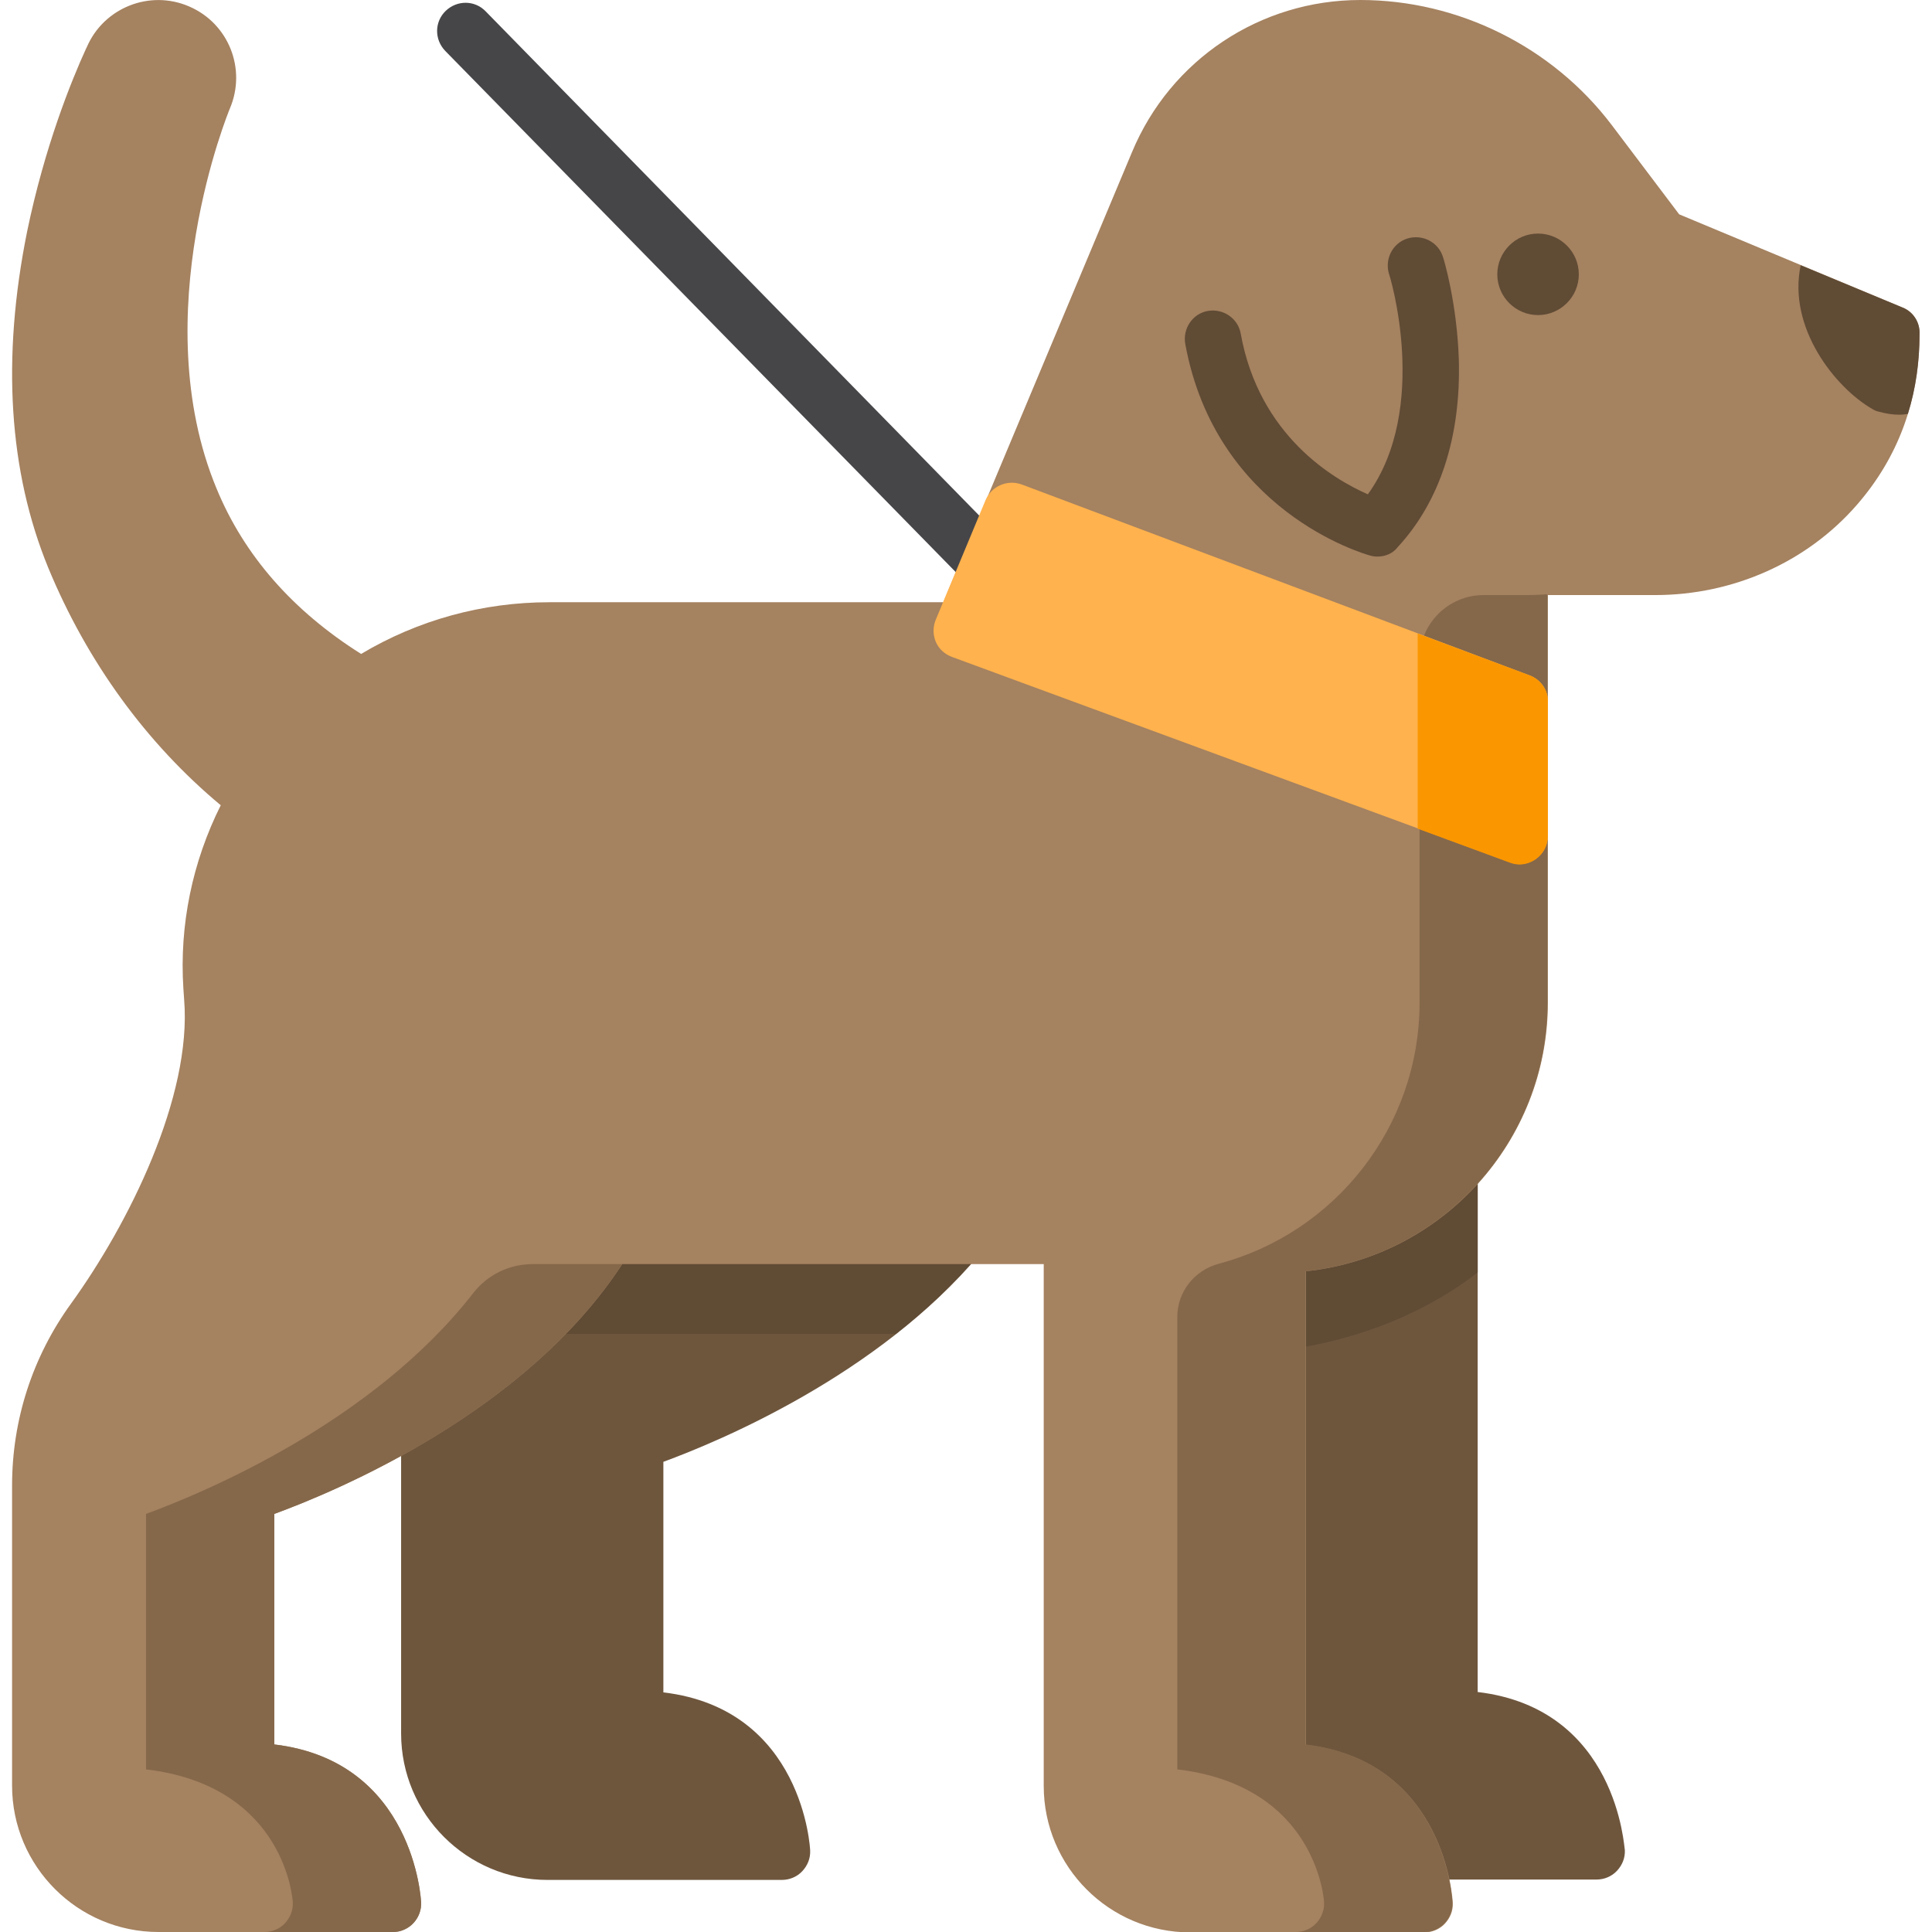
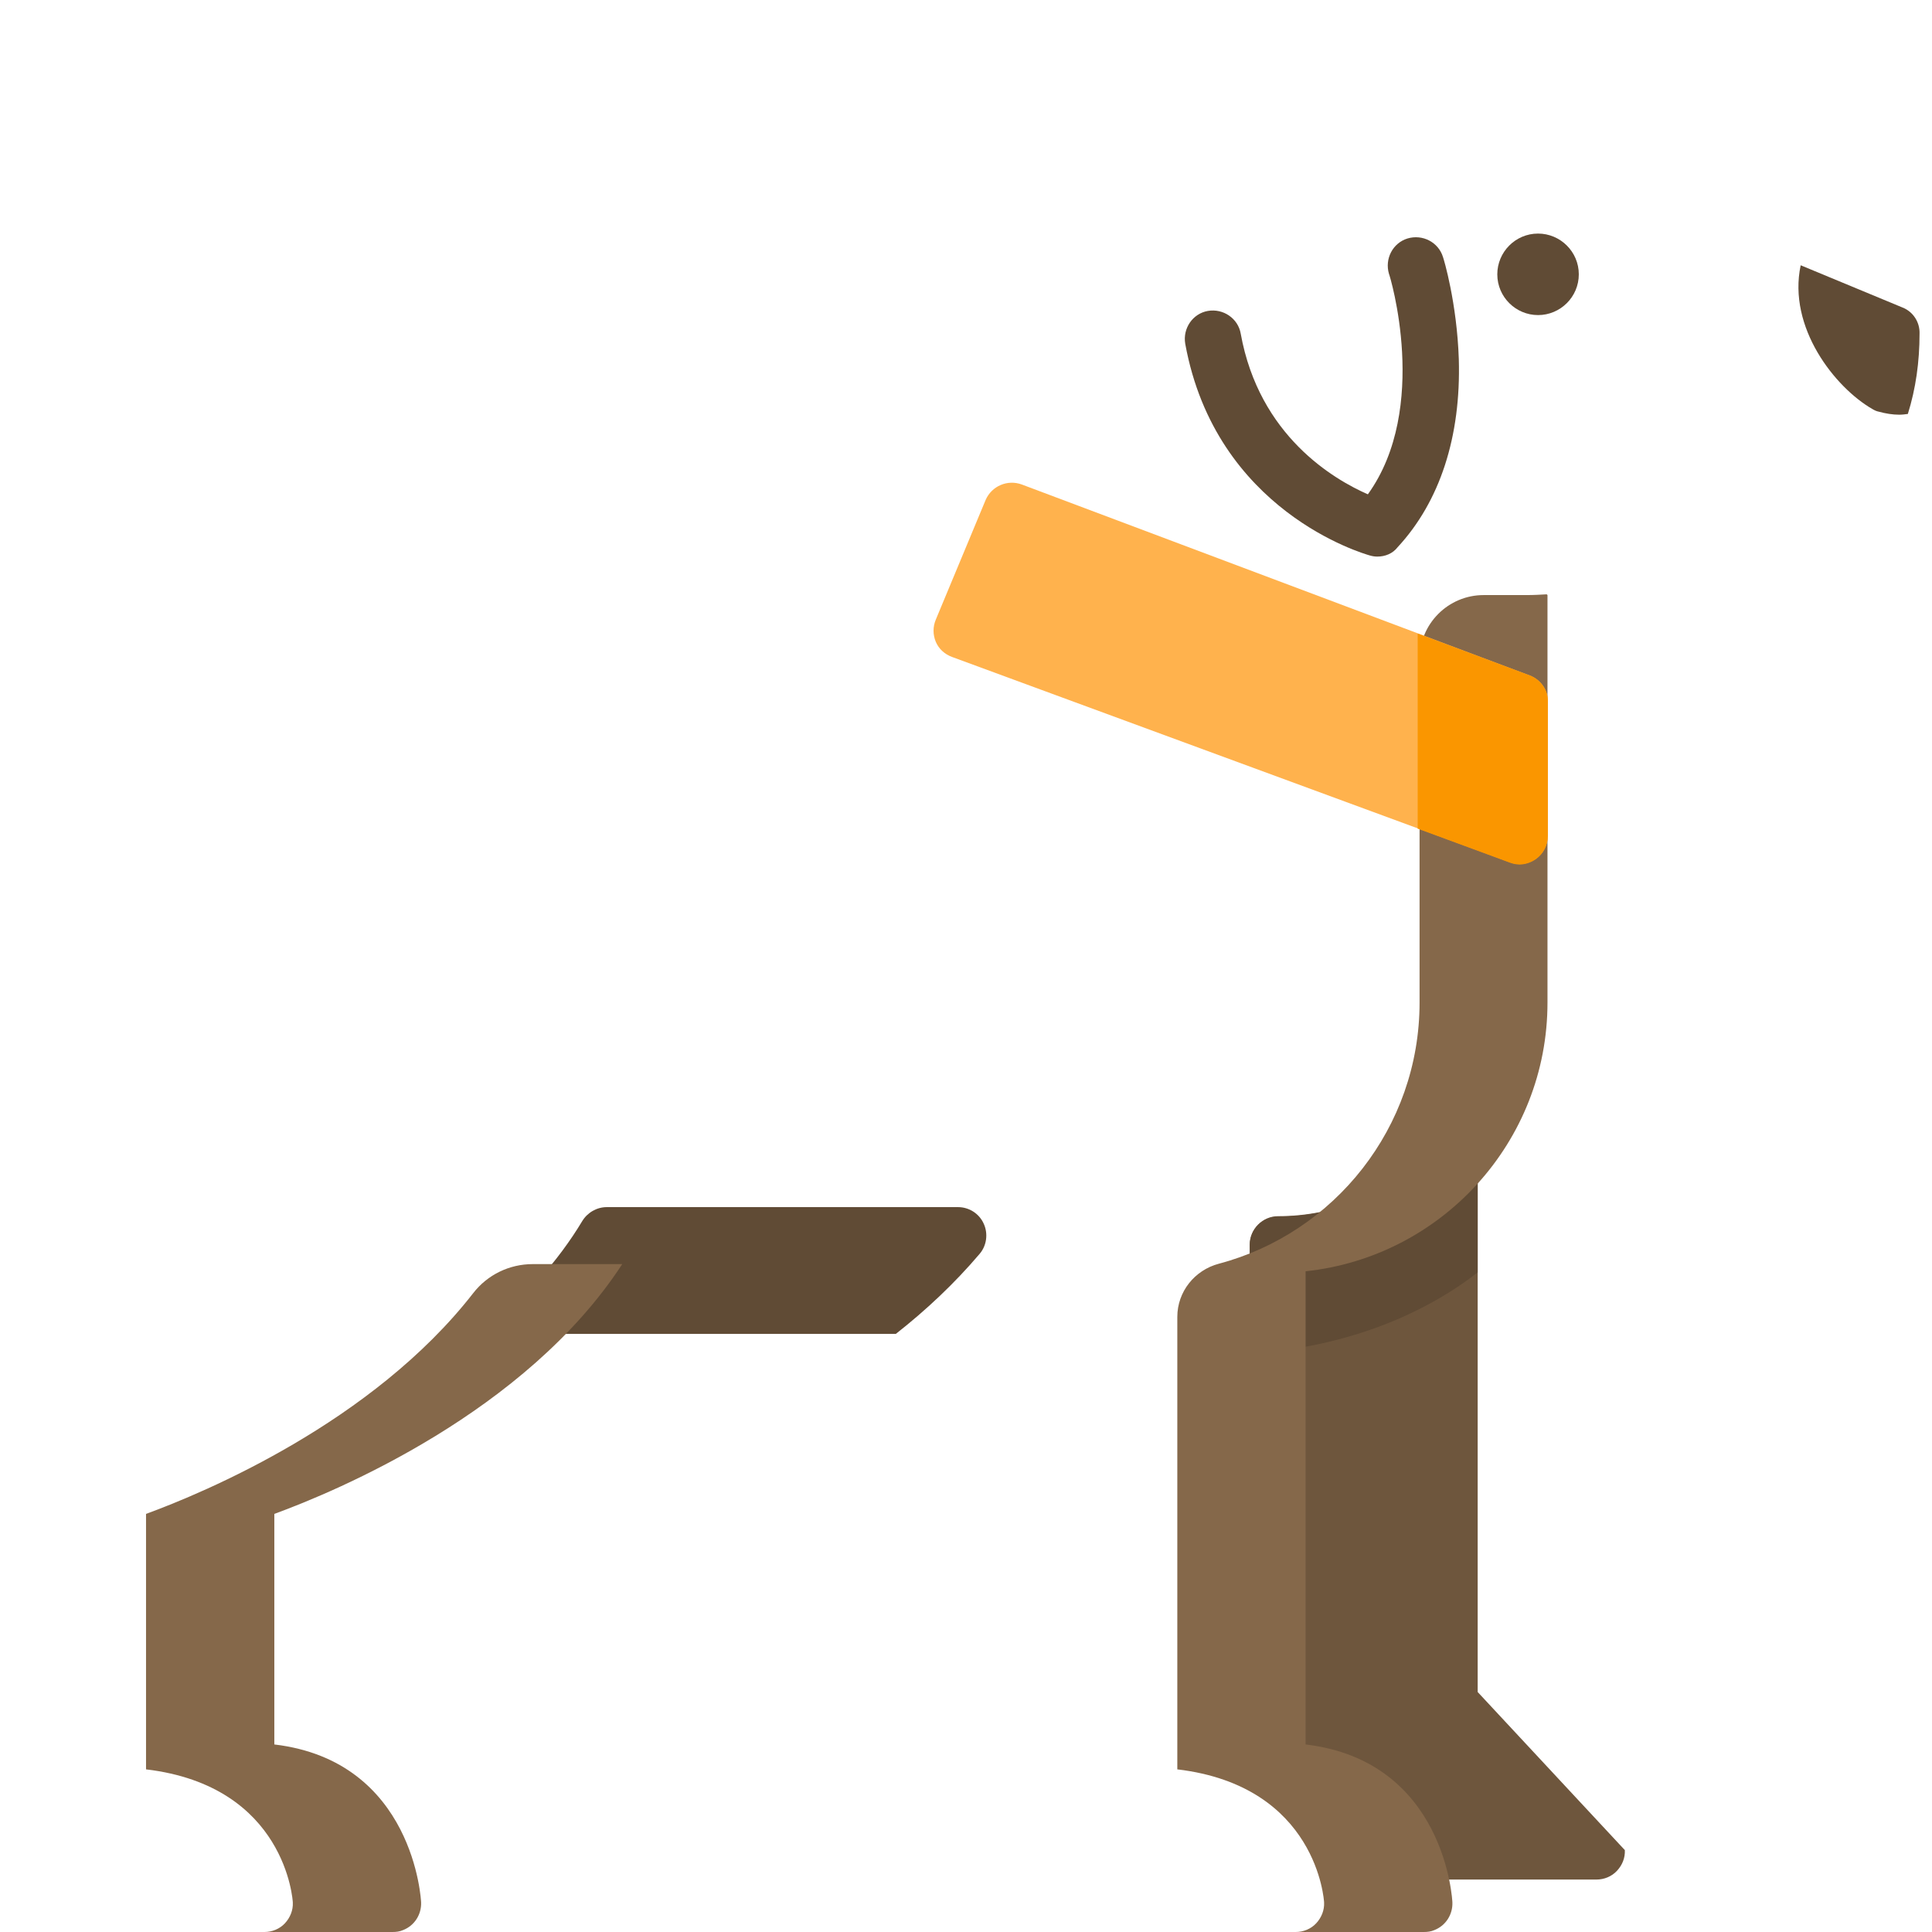
<svg xmlns="http://www.w3.org/2000/svg" version="1.1" id="Capa_1" x="0px" y="0px" viewBox="0 0 512 512" style="enable-background:new 0 0 512 512;" xml:space="preserve">
  <style type="text/css">
	.st0{fill:#6E563D;}
	.st1{fill:#604B35;}
	.st2{fill:#A58260;}
	.st3{fill:#85684A;}
	.st4{fill:#464649;}
	.st5{fill:#FFB24D;}
	.st6{fill:#FA9600;}
</style>
  <g>
-     <path class="st0" d="M391.6,448.4V310.9c0-3-1.8-5.8-4.6-6.9c-2.8-1.2-6-0.5-8.2,1.6c-10.7,10.8-25,16.7-40.1,16.7   c-4.1,0-7.5,3.4-7.5,7.5v139.6c0,4.1,3.4,7.5,7.5,7.5c14,0,23.6,5.6,28.5,16.7c1.2,2.7,3.9,4.5,6.9,4.5h49c2,0,4-0.8,5.4-2.3   c1.4-1.5,2.2-3.4,2.1-5.5C430.4,489.9,428.7,452.8,391.6,448.4z" />
+     <path class="st0" d="M391.6,448.4V310.9c0-3-1.8-5.8-4.6-6.9c-2.8-1.2-6-0.5-8.2,1.6c-10.7,10.8-25,16.7-40.1,16.7   c-4.1,0-7.5,3.4-7.5,7.5v139.6c0,4.1,3.4,7.5,7.5,7.5c14,0,23.6,5.6,28.5,16.7c1.2,2.7,3.9,4.5,6.9,4.5h49c2,0,4-0.8,5.4-2.3   c1.4-1.5,2.2-3.4,2.1-5.5z" />
    <path class="st1" d="M391.6,337.2v-26.2c0-3-1.8-5.8-4.6-6.9c-2.8-1.2-6-0.5-8.2,1.6c-10.7,10.8-25,16.7-40.1,16.7   c-4.1,0-7.5,3.4-7.5,7.5v28.8C358,357,378.4,347.5,391.6,337.2z" />
-     <path class="st0" d="M260.7,324.3c-1.2-2.6-3.9-4.3-6.8-4.3h-93.1c-2.6,0-5.1,1.4-6.5,3.7c-9.2,15.5-24.2,29.9-44.5,42.7   c-2.2,1.4-3.5,3.8-3.5,6.4v86.6c0,21.4,17.4,38.8,38.8,38.8h62.1c2,0,4-0.8,5.4-2.3c1.4-1.5,2.2-3.4,2.1-5.5   c0-0.4-1.8-37.5-38.9-41.9v-61.1c14.7-5.4,56.8-22.9,83.8-55C261.5,330,261.9,326.9,260.7,324.3z" />
    <path class="st1" d="M253.9,319.9h-93.1c-2.6,0-5.1,1.4-6.5,3.7c-6.3,10.5-15.2,20.5-26.6,29.9h109.7c7.9-6.2,15.5-13.3,22.2-21.2   c1.9-2.2,2.3-5.4,1.1-8C259.5,321.6,256.8,319.9,253.9,319.9z" />
-     <path class="st2" d="M504.2,81.5L445,56.8l-17.9-23.7C411.4,12.4,386.5,0,360.5,0C334,0,310.2,15.8,300,40.3l-50,119.3H145.6   c-17.7,0-34.8,4.7-49.9,13.7c-18.1-11.4-31-26.1-38.3-43.8c-19.1-46,3.3-100.2,3.5-100.7c4.5-10.5-0.3-22.6-10.8-27.1   C39.7-2.8,27.5,2,23,12.5l-0.2,0.4c-3.9,8.5-11,26.1-15.6,48.4c-6.8,33.6-4.9,63.6,5.6,89.2c10.3,24.9,26,46.5,45.7,62.9   c-7.5,15-11,31.7-9.9,48.6c0.1,1,0.1,1.9,0.2,2.9c2.1,25.8-14.8,59.6-30,80.6C8.6,359.6,3.2,376.3,3.2,393.7v79.5   C3.2,494.6,20.6,512,42,512h62.1c2,0,4-0.8,5.4-2.3c1.4-1.5,2.2-3.4,2.1-5.5c0-0.4-1.8-37.5-38.9-41.9v-61.1   c16.4-6,66.6-26.9,92.2-66.2h111.7v138.3c0,21.4,17.4,38.8,38.8,38.8h62.1c2,0,4-0.8,5.4-2.3c1.4-1.5,2.2-3.4,2.1-5.5   c0-0.4-1.8-37.5-38.9-41.9V336.9c36-3.8,64.1-34.3,64.1-71.2v-108h28.4c20.7,0,40.2-8.7,53.4-23.8c11.1-12.7,16.7-28,16.7-45.5   C508.8,85.4,507,82.6,504.2,81.5z" />
    <g>
      <path class="st3" d="M38.7,401.2v67.7c37.1,4.4,38.9,34.9,38.9,35.3c0.1,2-0.7,4-2.1,5.5c-1.4,1.5-3.4,2.3-5.4,2.3h33.9    c1,0,1.9-0.1,2.8-0.5c3.1-1.2,4.9-4.2,4.8-7.3c0-0.4-1.8-37.5-38.9-41.9v-61.1c16.4-6,66.6-26.9,92.2-66.2h-23.7    c-6.2,0-12,2.8-15.8,7.7C98.7,377,54,395.6,38.7,401.2z" />
      <path class="st3" d="M404.6,157.7h-11.4c-9.4,0-17,7.6-17,17v91c0,33.1-22.6,61.1-53.2,69.2c-6.4,1.7-11,7.4-11,14.1v119.9    c37.1,4.4,38.9,34.9,38.9,35.3c0.1,2-0.7,4-2.1,5.5c-1.4,1.5-3.4,2.3-5.4,2.3h33.9c1,0,1.9-0.1,2.8-0.5c3.1-1.2,4.9-4.2,4.8-7.3    c0-0.4-1.8-37.5-38.9-41.9V336.9c36-3.8,64.1-34.3,64.1-71.2v-108l-0.2-0.2C408.3,157.6,406.4,157.7,404.6,157.7z" />
    </g>
    <path class="st1" d="M365,147.5c-0.7,0-1.3-0.1-2-0.3c-1.7-0.5-40.8-11.7-48.9-56.1c-0.7-4.1,2-8,6-8.7c4.1-0.7,8,2,8.7,6   c4.9,27.2,24.8,38.7,33.7,42.6c16.5-22.9,5.8-58.1,5.6-58.4c-1.2-4,1-8.2,4.9-9.4c4-1.2,8.2,1,9.4,4.9c0.2,0.5,3.7,12.1,4.2,27.1   c0.6,20.5-5,37.7-16.2,49.8C369.1,146.7,367.1,147.5,365,147.5z" />
-     <path class="st4" d="M262.1,157.4c-1.9,0-3.9-0.8-5.4-2.3L118,13.5c-2.9-3-2.9-7.7,0.1-10.6c3-2.9,7.7-2.9,10.6,0.1l138.7,141.7   c2.9,3,2.9,7.7-0.1,10.6C265.9,156.7,264,157.4,262.1,157.4z" />
    <path class="st5" d="M405.4,179l-134.6-50.6c-3.8-1.4-8,0.4-9.6,4.1L248,164.2c-0.8,1.9-0.8,4,0,5.9c0.8,1.9,2.4,3.3,4.3,4   l147.8,54.4c0.8,0.3,1.7,0.5,2.6,0.5c1.5,0,3-0.5,4.3-1.4c2-1.4,3.2-3.7,3.2-6.2V186C410.3,182.9,408.3,180.1,405.4,179z" />
    <path class="st6" d="M405.4,179l-29.7-11.1v51.7l24.4,9c0.8,0.3,1.7,0.5,2.6,0.5c1.5,0,3-0.5,4.3-1.4c2-1.4,3.2-3.7,3.2-6.2V186   C410.3,182.9,408.3,180.1,405.4,179z" />
    <path class="st1" d="M407.6,83.5c-5.9,0-10.8-4.8-10.8-10.8c0-5.9,4.8-10.8,10.8-10.8c5.9,0,10.8,4.8,10.8,10.8   C418.4,78.7,413.5,83.5,407.6,83.5z" />
    <path class="st1" d="M504.2,81.5l-27-11.2c-3.5,16.5,9.1,32.4,19,38.1c0.5,0.3,1.1,0.6,1.7,0.7c1.8,0.5,3.7,0.8,5.4,0.8   c0.8,0,1.6-0.1,2.3-0.2c2.1-6.7,3.1-13.8,3.1-21.3C508.8,85.4,507,82.6,504.2,81.5z" />
  </g>
</svg>